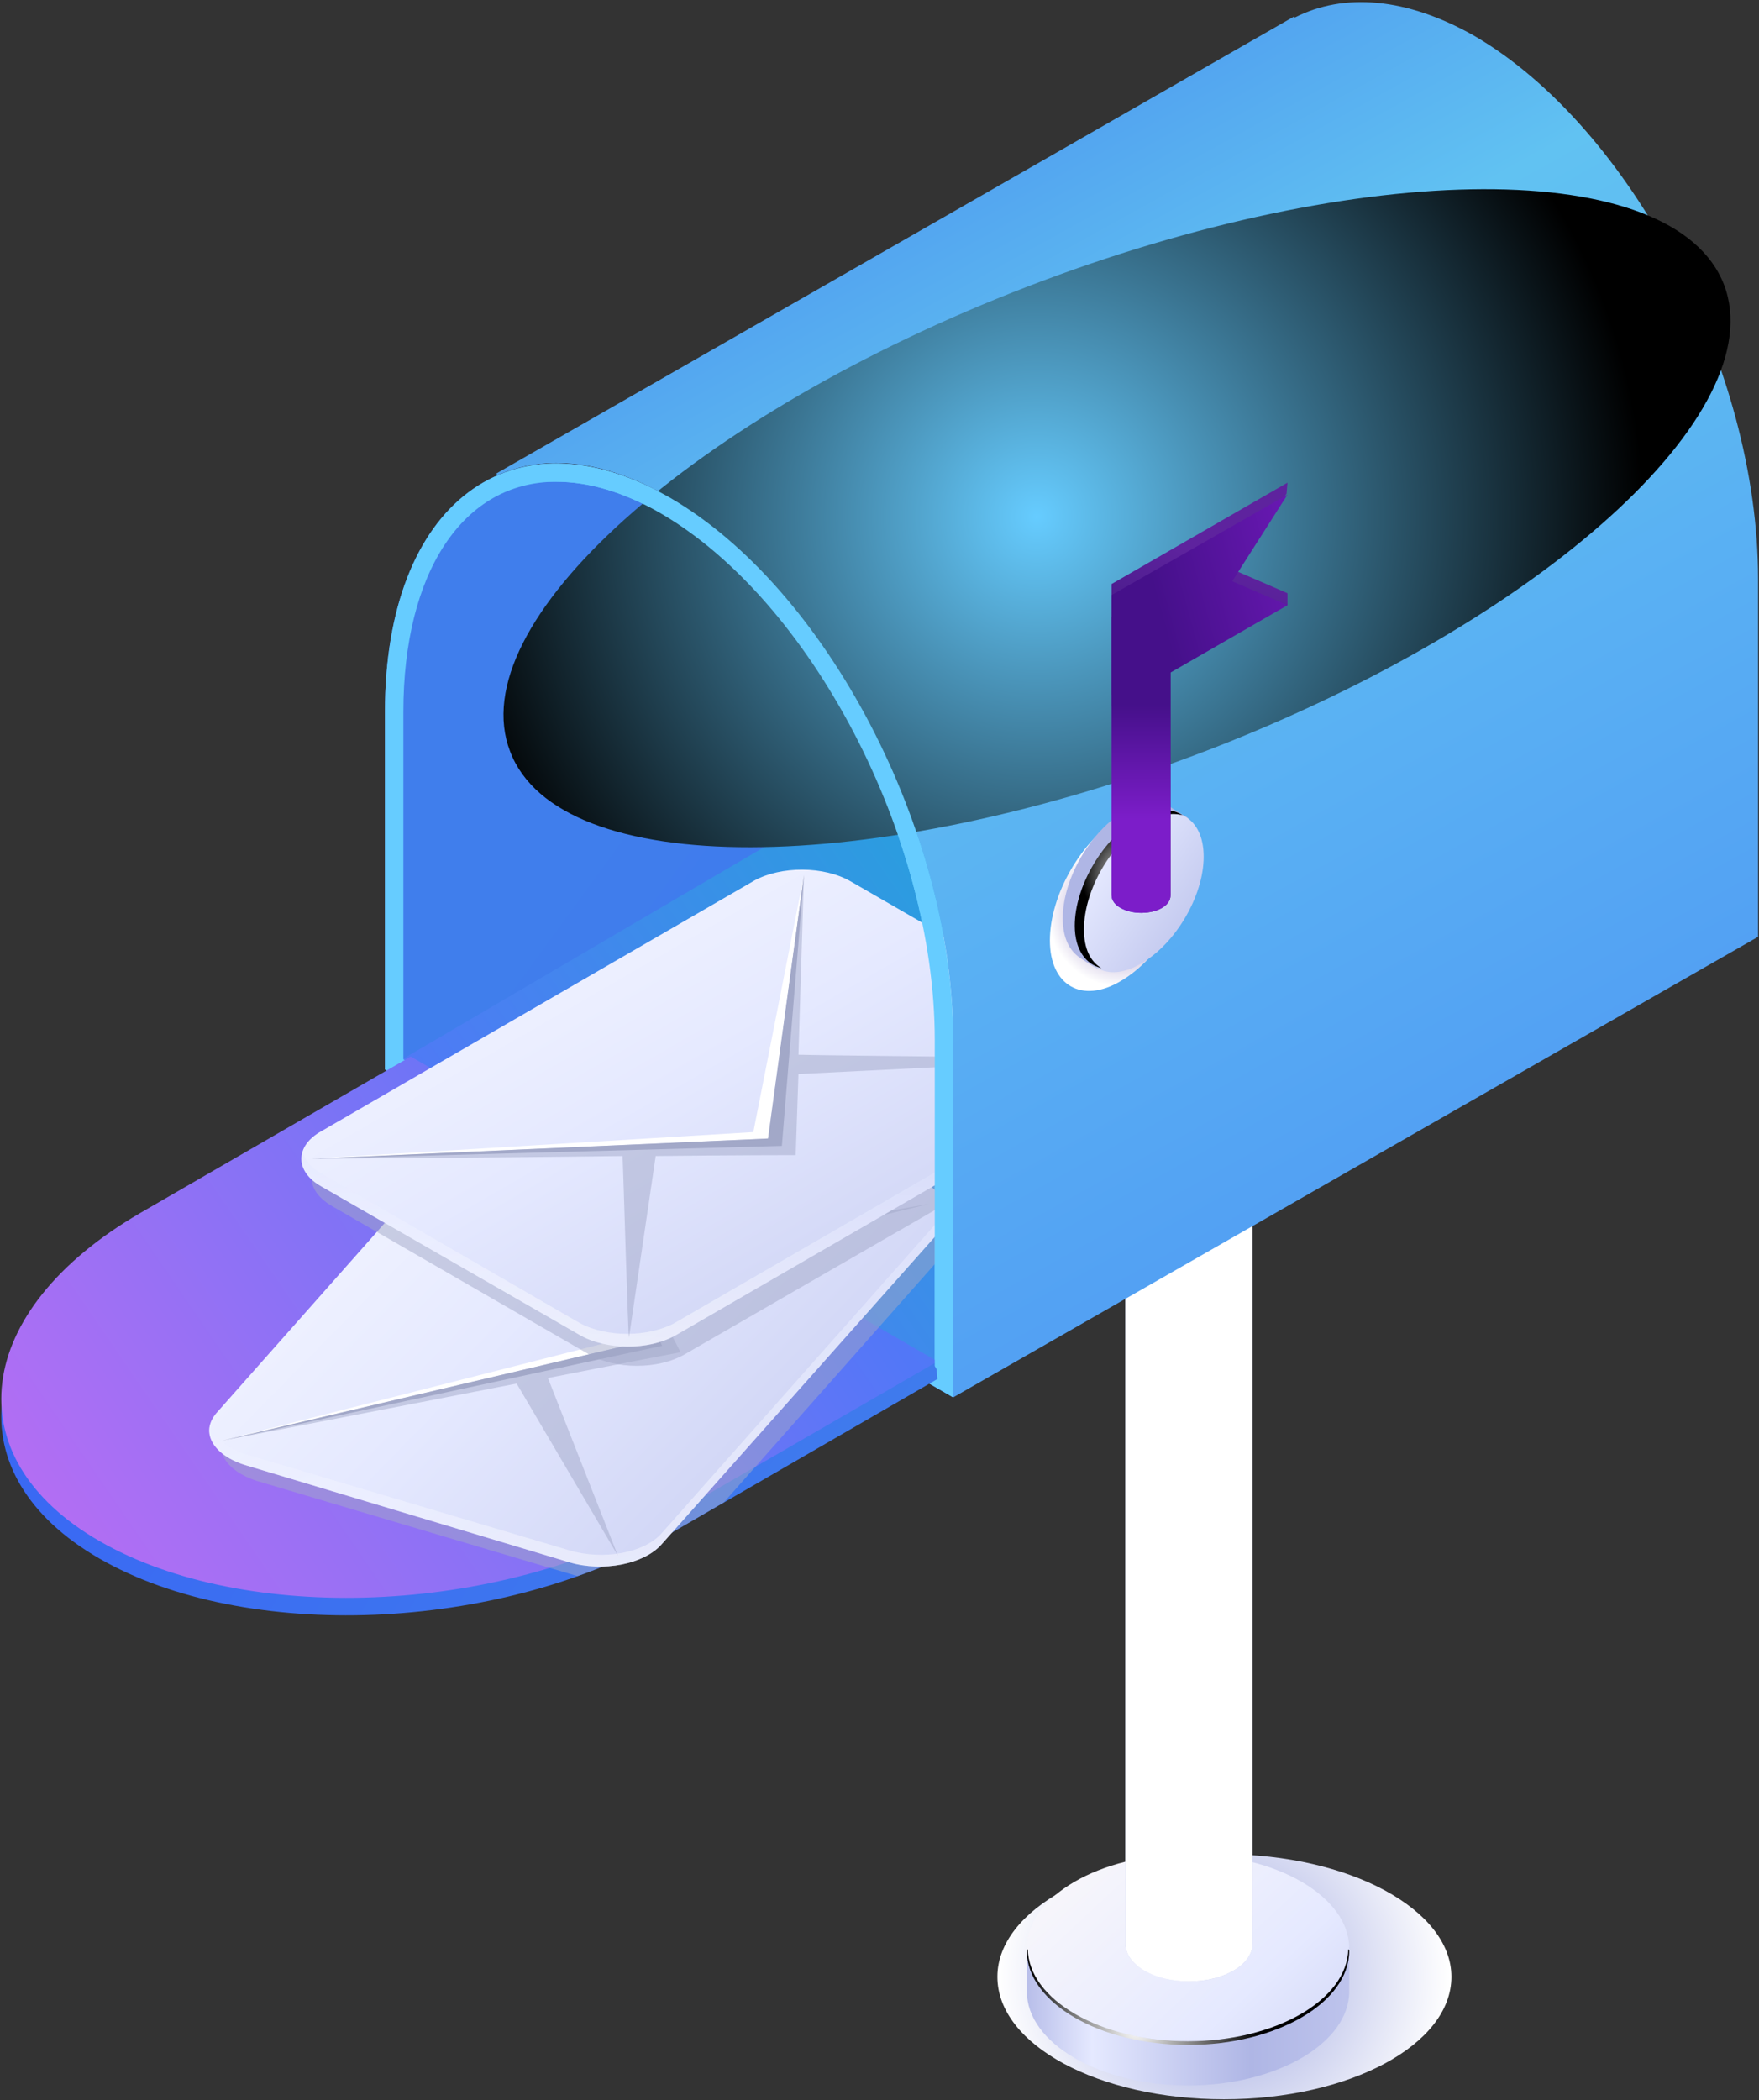
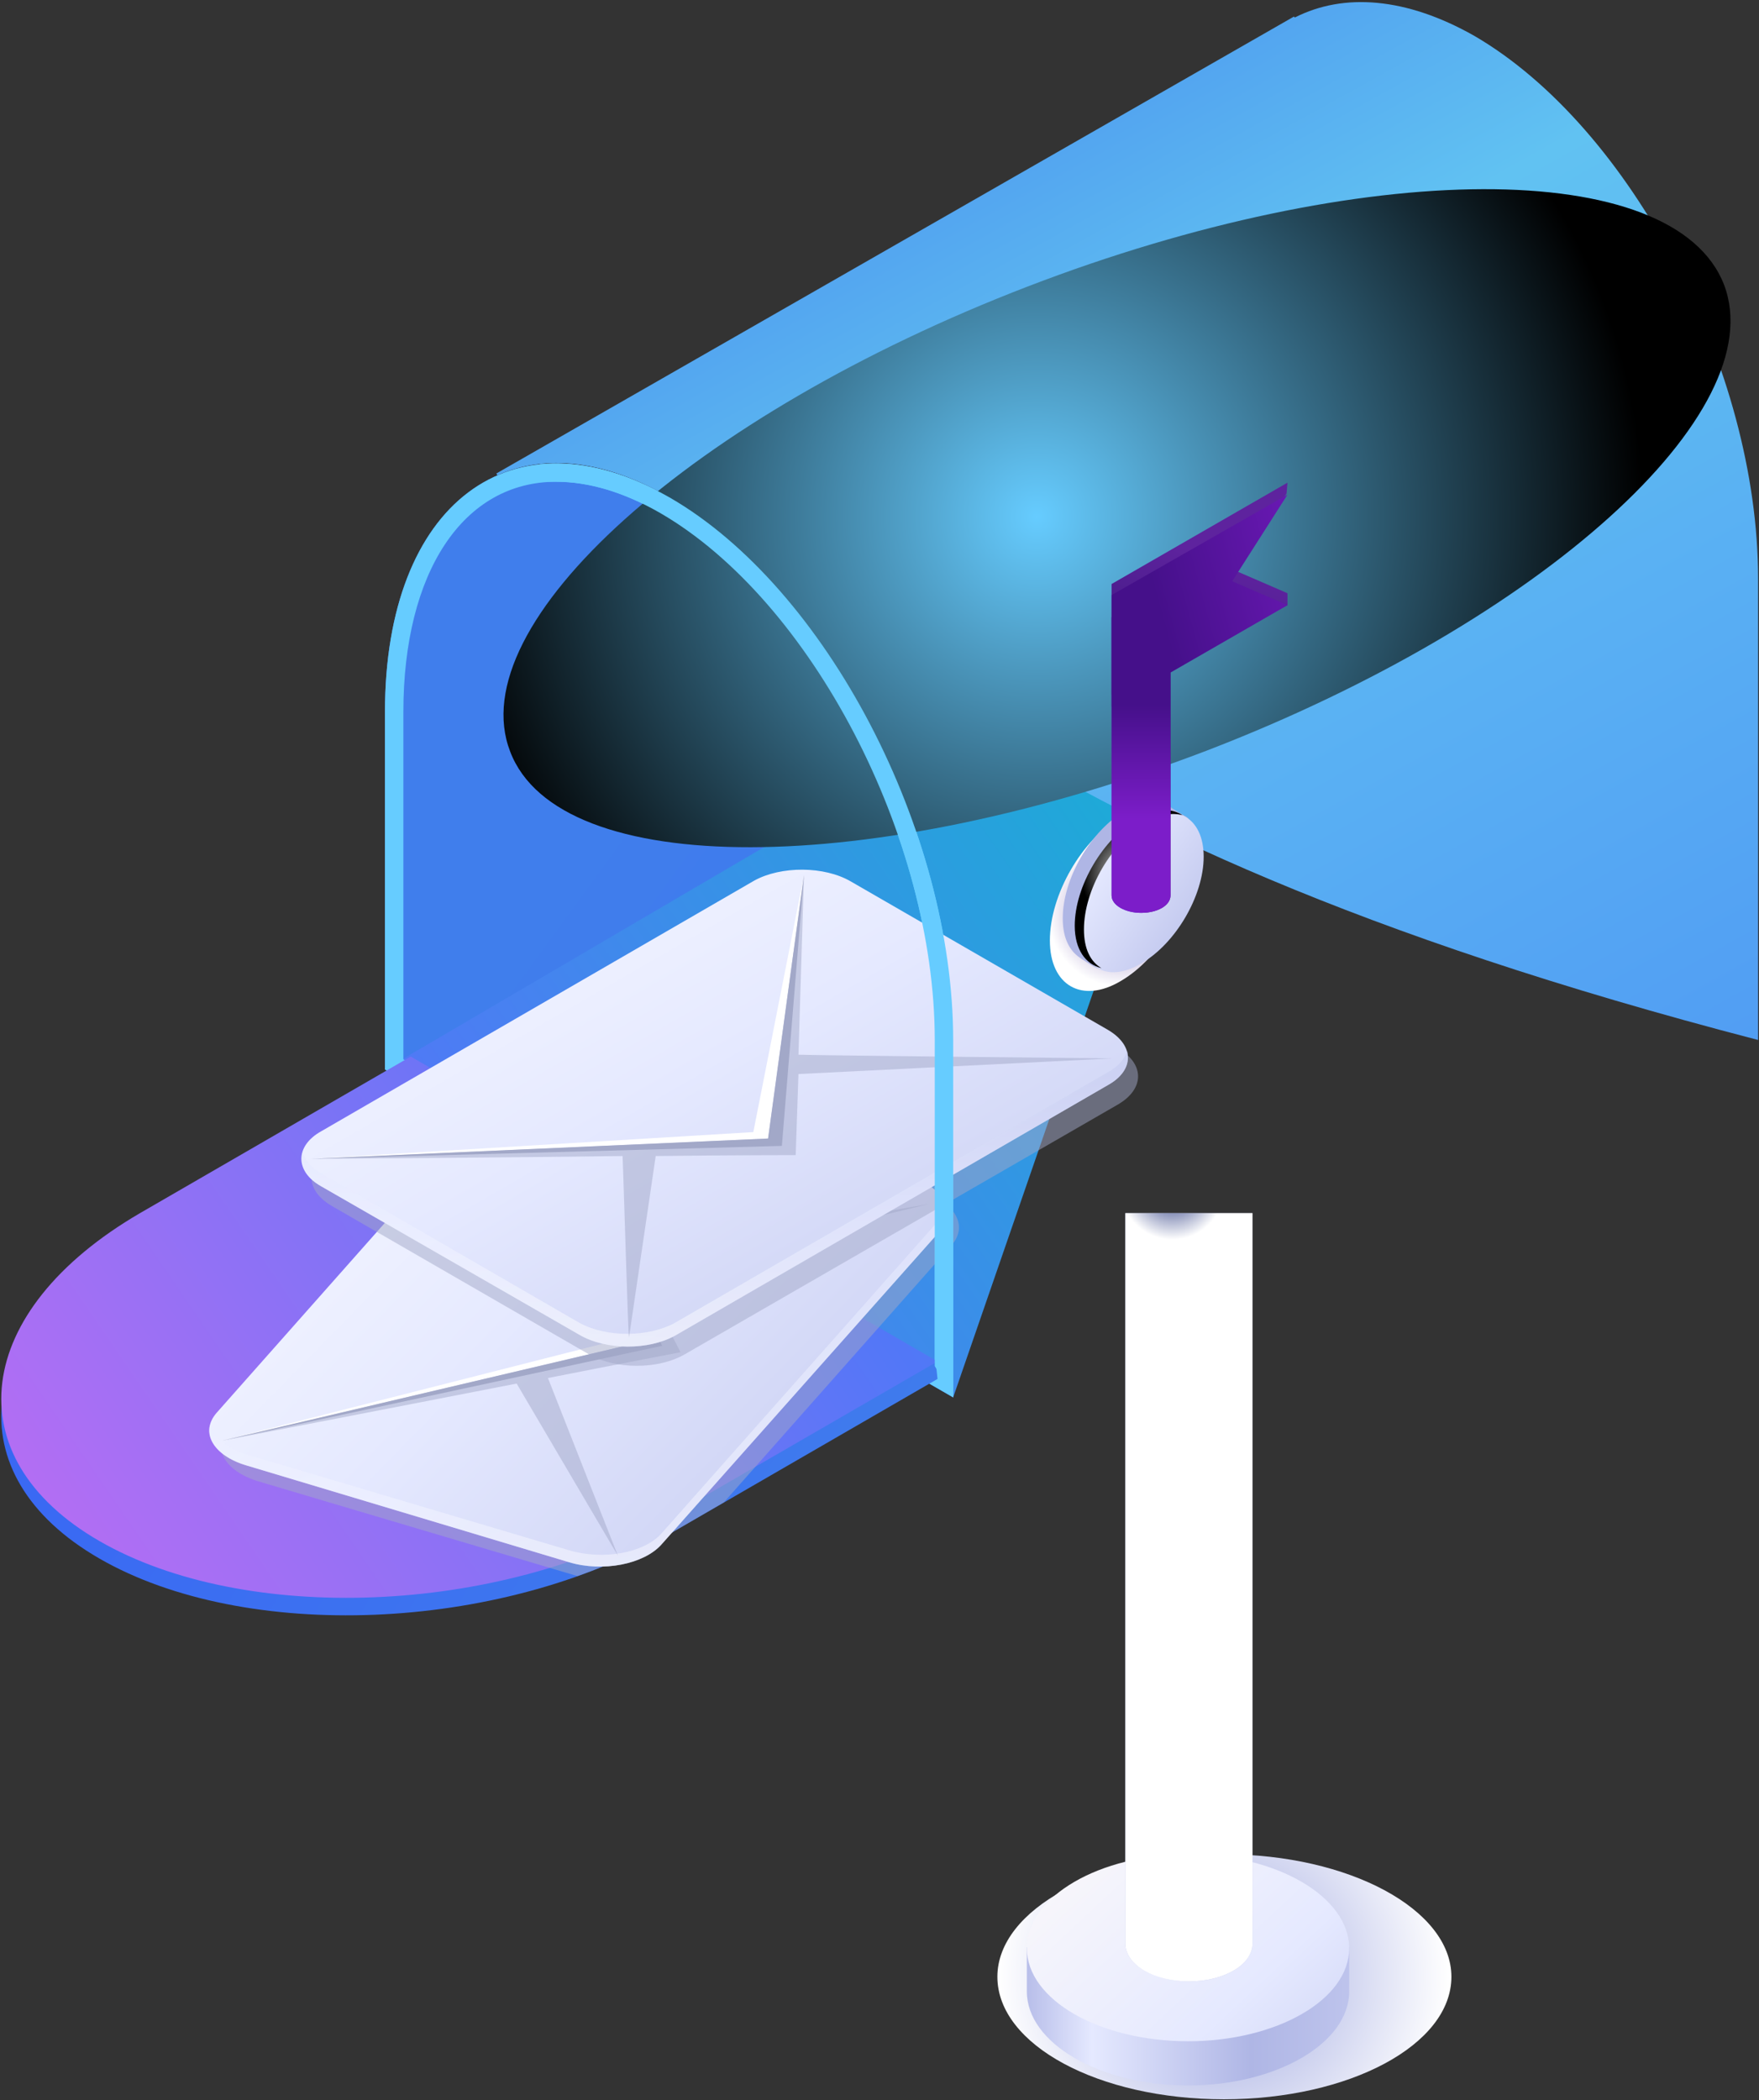
<svg xmlns="http://www.w3.org/2000/svg" width="191" height="228" viewBox="0 0 191 228" fill="none">
  <rect x="0" y="0" width="191" height="228" fill="#333333" stroke="none" />
  <path style="mix-blend-mode:multiply" d="M157.6 214.6C157.6 222 146.5 227.9 132.9 227.9C119.3 227.9 108.3 222 108.3 214.6C108.3 207.3 119.3 201.3 132.9 201.3C146.5 201.3 157.6 207.3 157.6 214.6Z" fill="url(#paint0_radial_12_9228)" />
  <path d="M146.5 216.2C146.5 221.8 138.6 226.4 129 226.4C119.4 226.4 111.5 221.8 111.5 216.2V211.4H146.5V216.2Z" fill="url(#paint1_linear_12_9228)" />
  <path d="M129 201.3C138.6 201.3 146.5 205.9 146.5 211.5C146.5 217.1 138.6 221.6 129 221.6C119.4 221.6 111.5 217.1 111.5 211.5C111.5 205.9 119.4 201.3 129 201.3Z" fill="url(#paint2_linear_12_9228)" />
-   <path style="mix-blend-mode:color-dodge" d="M146.4 211.6C146.467 211.667 146.5 211.733 146.5 211.8C146.5 217.4 138.6 222 129 222C119.4 222 111.5 217.4 111.5 211.8C111.5 211.733 111.533 211.667 111.6 211.6C111.7 217.1 119.5 221.6 129 221.6C138.5 221.6 146.3 217.1 146.4 211.6Z" fill="url(#paint3_radial_12_9228)" />
  <path d="M136 211C136 213.3 132.9 215.1 129.1 215.1C125.3 215.1 122.2 213.3 122.2 211V131.7H136V211V211Z" fill="url(#paint4_linear_12_9228)" />
  <path style="mix-blend-mode:multiply" d="M136 211C136 213.3 132.9 215.1 129.1 215.1C125.3 215.1 122.2 213.3 122.2 211V131.7H136V211V211Z" fill="url(#paint5_radial_12_9228)" />
  <path d="M103.5 151.7L41.8 116.1V77.3C41.8 54.6 55.6 44.2 72.7 54C89.7 63.8 103.5 90.2 103.5 112.9V151.7Z" fill="url(#paint6_linear_12_9228)" />
  <path d="M41.8 116.1L134.6 61.7L103.5 151.7L41.8 116.1Z" fill="url(#paint7_linear_12_9228)" />
  <path fill-rule="evenodd" clip-rule="evenodd" d="M103.5 112.9V151.7L41.8 116.1V77.3C41.8 54.6 55.6 44.2 72.7 54C89.7 63.8 103.5 90.2 103.5 112.9ZM101.5 112.9C101.5 90.9 88.1 65.2 71.7 55.7C67.7 53.4 63.9 52.3 60.4 52.3C50.3 52.3 43.8 62.1 43.8 77.3V115L101.5 148.3V112.9Z" fill="#66CCFF" />
  <path d="M10.8 169.2C-5 160.1 -3 144.2 15.2 133.7L44.6 116.7L101.6 147.8L101.8 149.7L72.4 166.7C54.1 177.2 26.6 178.3 10.8 169.2V169.2Z" fill="url(#paint8_linear_12_9228)" />
  <path d="M10.8 167.3C-5 158.2 -3 142.3 15.2 131.7L44.6 114.7L101.8 147.8L72.4 164.8C54.1 175.3 26.6 176.4 10.8 167.3V167.3Z" fill="url(#paint9_linear_12_9228)" />
  <g style="mix-blend-mode:multiply" opacity="0.5">
    <path d="M62.7 171.1L28 160.8C24.4 159.7 22.9 157.1 24.8 155L55.1 120.8C56.9 118.7 61.4 117.9 65 119L100.1 129.4C103.7 130.5 105.2 133.1 103.3 135.2L78.6 163.1L72.4 166.7C69.4 168.4 66.1 169.9 62.7 171.1V171.1Z" fill="#A2A8C8" />
  </g>
  <path d="M63.8 117.3L98.8 127.8C102.5 128.9 103.9 131.5 102.1 133.6L71.8 167.7C69.9 169.8 65.5 170.7 61.8 169.6L26.8 159.1C23.1 158 21.7 155.5 23.5 153.4L53.8 119.2C55.7 117.1 60.1 116.3 63.8 117.3V117.3Z" fill="url(#paint10_linear_12_9228)" />
  <path opacity="0.5" d="M102.8 131C103 131.9 102.8 132.7 102.1 133.6L71.8 167.7C69.9 169.8 65.5 170.7 61.8 169.6L26.8 159.1C23.9 158.3 22.4 156.4 22.8 154.7C23.2 156 24.6 157.2 26.8 157.9L61.8 168.3C65.5 169.4 69.9 168.6 71.8 166.5L102.1 132.3C102.433 131.9 102.667 131.467 102.8 131V131Z" fill="url(#paint11_linear_12_9228)" />
  <g style="mix-blend-mode:multiply" opacity="0.5">
    <path d="M100.9 130.7L69.5 138.3L73.9 146.8C73.9 146.8 67.6 148 59.5 149.6L67.1 168.9C67.1 168.9 57.1 151.9 56.1 150.2C41.8 153 24.1 156.4 24.1 156.4L70 145.6C70 145.6 58.5 117.6 58.6 117.6L68.4 136.3C71.7 135.8 100.9 130.7 100.9 130.7V130.7Z" fill="#A2A8C8" />
  </g>
  <path d="M68.1 145.2L58.6 117.6L70 145.6L24.1 156.4L68.1 145.2Z" fill="white" />
  <g style="mix-blend-mode:multiply">
    <path d="M24.1 156.4L70 145.6L58.6 117.6L71.9 146.1L24.1 156.4Z" fill="#A2A8C8" />
  </g>
  <g style="mix-blend-mode:multiply" opacity="0.5">
    <path d="M93.4 97.7L121.4 113.8C124.3 115.5 124.3 118.2 121.4 119.9L74.4 147C71.5 148.7 66.8 148.7 63.9 147L36 130.9C33.1 129.2 33.1 126.5 36 124.8L83 97.7C85.8 96 90.5 96 93.4 97.7Z" fill="#A2A8C8" />
  </g>
  <path d="M92.4 95.7L120.3 111.8C123.2 113.5 123.2 116.2 120.3 117.8L73.3 145C70.4 146.6 65.8 146.6 62.9 144.9L34.9 128.8C32 127.2 32 124.4 34.9 122.8L81.9 95.6C84.8 94 89.5 94 92.4 95.7Z" fill="url(#paint12_linear_12_9228)" />
  <path opacity="0.5" d="M122.4 114.1C122.7 115.4 122.1 116.8 120.3 117.8L73.3 145C70.4 146.6 65.8 146.6 62.9 144.9L34.9 128.8C33.2 127.8 32.5 126.4 32.9 125.1C33.1 125.9 33.8 126.8 34.9 127.4L62.9 143.6C65.8 145.2 70.4 145.2 73.3 143.6L120.3 116.4C121.4 115.8 122.1 115 122.4 114.1Z" fill="url(#paint13_linear_12_9228)" />
  <g style="mix-blend-mode:multiply" opacity="0.5">
    <path d="M120.8 114.9L86.7 116.6L86.4 125.4C86.4 125.4 79.8 125.4 71.2 125.5L68.3 145.2C68.2 145.2 67.7 127.4 67.6 125.5C52.5 125.7 33.8 125.8 33.8 125.8L83.4 123.6C83.4 123.6 87.2 95 87.3 95L86.7 114.5C90.2 114.6 120.8 114.9 120.8 114.9V114.9Z" fill="#A2A8C8" />
  </g>
  <path d="M81.8 122.9L87.3 95L83.4 123.6L33.8 125.8L81.8 122.9Z" fill="white" />
  <g style="mix-blend-mode:multiply">
    <path d="M33.8 125.8L83.4 123.6L87.3 95L84.9 124.4L33.8 125.8Z" fill="#A2A8C8" />
  </g>
-   <path d="M190.9 62.8V101.7L103.5 151.7V112.9C103.5 90.2 89.7 63.8 72.7 54C65.6 49.9 59.2 49.3 54 51.6L53.9 51.4L140.5 1.8L140.6 1.9C145.9 -0.8 152.7 -0.3 160.1 3.9C177.1 13.8 190.9 40.1 190.9 62.8V62.8Z" fill="url(#paint14_linear_12_9228)" />
+   <path d="M190.9 62.8V101.7V112.9C103.5 90.2 89.7 63.8 72.7 54C65.6 49.9 59.2 49.3 54 51.6L53.9 51.4L140.5 1.8L140.6 1.9C145.9 -0.8 152.7 -0.3 160.1 3.9C177.1 13.8 190.9 40.1 190.9 62.8V62.8Z" fill="url(#paint14_linear_12_9228)" />
  <path style="mix-blend-mode:screen" d="M187.2 30.9C192.5 44.8 167.4 67.5 131 81.5C94.6 95.4 60.7 95.5 55.4 81.6C50 67.7 75.2 45.1 111.6 31.1C148 17.1 181.8 17 187.2 30.9Z" fill="url(#paint15_radial_12_9228)" />
  <path style="mix-blend-mode:multiply" d="M121.7 88.7C126 86.2 129.5 88.2 129.5 93.1C129.5 98 126 104 121.7 106.5C117.5 109 114 107 114 102.1C114 97.1 117.5 91.1 121.7 88.7Z" fill="url(#paint16_radial_12_9228)" />
  <path d="M122.2 88C124 87 125.7 86.9 126.9 87.5C126.9 87.5 128.6 88.6 128.7 88.6C129.9 89.3 127.9 89.3 127.9 91.4C127.9 95.7 124.9 100.9 121.2 103.1C119.3 104.1 120.1 105.7 118.9 105C118.8 105 117.3 104 117.3 104C116.1 103.2 115.4 101.8 115.4 99.7C115.4 95.4 118.4 90.2 122.2 88Z" fill="#AFB6E5" />
  <path d="M123.9 89.1C127.6 87 130.7 88.7 130.7 93C130.7 97.3 127.6 102.5 123.9 104.6C120.2 106.8 117.2 105 117.2 100.8C117.2 96.5 120.2 91.3 123.9 89.1Z" fill="url(#paint17_linear_12_9228)" />
  <path style="mix-blend-mode:color-dodge" d="M123.5 88.9C125.4 87.7 127.2 87.7 128.4 88.5C127.3 88.2 125.9 88.4 124.5 89.3C120.7 91.4 117.7 96.6 117.7 100.9C117.7 103 118.4 104.4 119.6 105.1C117.9 104.7 116.7 103.1 116.7 100.5C116.7 96.2 119.8 91 123.5 88.9Z" fill="url(#paint18_radial_12_9228)" />
  <path d="M127.1 97.2C127.1 98.3 125.7 99.1 123.9 99.1C122.2 99.1 120.7 98.3 120.7 97.2V67H127.1V97.2Z" fill="url(#paint19_linear_12_9228)" />
  <path d="M127.1 97.2C127.1 98.3 125.7 99.1 123.9 99.1C122.2 99.1 120.7 98.3 120.7 97.2V67H127.1V97.2Z" fill="url(#paint20_linear_12_9228)" />
  <path d="M139.8 64.4V65.7L120.7 75.4V63.4L139.8 52.4L139.7 53.6L133.8 61.8L139.8 64.4Z" fill="url(#paint21_linear_12_9228)" />
  <path d="M139.8 65.7L120.7 76.7V64.6L139.8 53.7L133.8 63.1L139.8 65.7Z" fill="url(#paint22_linear_12_9228)" />
  <path d="M103.5 112.9V151.7L101.5 148.3V112.9C101.5 90.9 88.1 65.2 71.7 55.7C67.7 53.4 63.9 52.3 60.4 52.3C60.133 52.3 59.833 52.3 59.5 52.3L58.6 50.4C62.8 50 67.6 51.1 72.7 54C89.7 63.8 103.5 90.2 103.5 112.9V112.9Z" fill="#66CCFF" />
  <defs>
    <radialGradient id="paint0_radial_12_9228" cx="0" cy="0" r="1" gradientUnits="userSpaceOnUse" gradientTransform="translate(132.9 214.6) scale(24.6 24.6)">
      <stop offset="0.2" stop-color="#AFB6E5" />
      <stop offset="1" stop-color="white" />
    </radialGradient>
    <linearGradient id="paint1_linear_12_9228" x1="111.7" y1="211.4" x2="146.1" y2="211.4" gradientUnits="userSpaceOnUse">
      <stop stop-color="#B9BFEA" />
      <stop offset="0.2" stop-color="#E5E9FF" />
      <stop offset="0.7" stop-color="#AFB6E5" />
      <stop offset="1" stop-color="#BDC3EC" />
    </linearGradient>
    <linearGradient id="paint2_linear_12_9228" x1="149" y1="249.4" x2="110.9" y2="208.6" gradientUnits="userSpaceOnUse">
      <stop stop-color="#AFB6E5" />
      <stop offset="0.6" stop-color="#E5E9FF" />
      <stop offset="1" stop-color="#F7F6FB" />
    </linearGradient>
    <radialGradient id="paint3_radial_12_9228" cx="0" cy="0" r="1" gradientUnits="userSpaceOnUse" gradientTransform="translate(123.4 220.2) scale(13.2 13.2)">
      <stop stop-color="white" />
      <stop offset="1" />
    </radialGradient>
    <linearGradient id="paint4_linear_12_9228" x1="122.3" y1="131.7" x2="135.9" y2="131.7" gradientUnits="userSpaceOnUse">
      <stop stop-color="#B9BFEA" />
      <stop offset="0.2" stop-color="#E5E9FF" />
      <stop offset="0.7" stop-color="#AFB6E5" />
      <stop offset="1" stop-color="#BDC3EC" />
    </linearGradient>
    <radialGradient id="paint5_radial_12_9228" cx="0" cy="0" r="1" gradientUnits="userSpaceOnUse" gradientTransform="translate(127.3 128.9) scale(6.3 6.3)">
      <stop offset="0.2" stop-color="#4D5A96" />
      <stop offset="0.9" stop-color="white" />
    </radialGradient>
    <linearGradient id="paint6_linear_12_9228" x1="119.2" y1="14.8" x2="264.6" y2="120.8" gradientUnits="userSpaceOnUse">
      <stop stop-color="#407EEC" />
      <stop offset="1" stop-color="#3863F5" />
    </linearGradient>
    <linearGradient id="paint7_linear_12_9228" x1="194.7" y1="108.2" x2="14" y2="233.5" gradientUnits="userSpaceOnUse">
      <stop stop-color="#00C7C5" />
      <stop offset="0.6" stop-color="#5277F7" />
      <stop offset="1" stop-color="#BB6DF3" />
    </linearGradient>
    <linearGradient id="paint8_linear_12_9228" x1="84.9" y1="204.7" x2="-16.8" y2="146" gradientUnits="userSpaceOnUse">
      <stop stop-color="#407EEC" />
      <stop offset="1" stop-color="#3863F5" />
    </linearGradient>
    <linearGradient id="paint9_linear_12_9228" x1="216.7" y1="71.5" x2="23.5" y2="203.9" gradientUnits="userSpaceOnUse">
      <stop stop-color="#00C7C5" />
      <stop offset="0.6" stop-color="#5277F7" />
      <stop offset="1" stop-color="#BB6DF3" />
    </linearGradient>
    <linearGradient id="paint10_linear_12_9228" x1="94.2" y1="217.9" x2="-0.4" y2="125.3" gradientUnits="userSpaceOnUse">
      <stop stop-color="#AFB6E5" />
      <stop offset="0.6" stop-color="#E5E9FF" />
      <stop offset="1" stop-color="white" />
    </linearGradient>
    <linearGradient id="paint11_linear_12_9228" x1="62.3" y1="74.3" x2="80.3" y2="174.3" gradientUnits="userSpaceOnUse">
      <stop stop-color="#AFB6E5" />
      <stop offset="0.6" stop-color="#E5E9FF" />
      <stop offset="1" stop-color="white" />
    </linearGradient>
    <linearGradient id="paint12_linear_12_9228" x1="90.5" y1="194.4" x2="27.7" y2="85.7" gradientUnits="userSpaceOnUse">
      <stop stop-color="#AFB6E5" />
      <stop offset="0.6" stop-color="#E5E9FF" />
      <stop offset="1" stop-color="white" />
    </linearGradient>
    <linearGradient id="paint13_linear_12_9228" x1="85.8" y1="103.8" x2="83.5" y2="145.8" gradientUnits="userSpaceOnUse">
      <stop stop-color="#AFB6E5" />
      <stop offset="0.6" stop-color="#E5E9FF" />
      <stop offset="1" stop-color="white" />
    </linearGradient>
    <linearGradient id="paint14_linear_12_9228" x1="175.1" y1="-58.4" x2="325.2" y2="212.7" gradientUnits="userSpaceOnUse">
      <stop stop-color="#407EEC" />
      <stop offset="0.2" stop-color="#61C2F2" />
      <stop offset="1" stop-color="#3863F5" />
    </linearGradient>
    <radialGradient id="paint15_radial_12_9228" cx="0" cy="0" r="1" gradientUnits="userSpaceOnUse" gradientTransform="translate(112.6 56.1) scale(65.8 65.8)">
      <stop stop-color="#66CCFF" />
      <stop offset="1" />
    </radialGradient>
    <radialGradient id="paint16_radial_12_9228" cx="0" cy="0" r="1" gradientUnits="userSpaceOnUse" gradientTransform="translate(121.7 99.2) scale(7.9 7.9)">
      <stop stop-color="#8770B8" />
      <stop offset="1" stop-color="white" />
    </radialGradient>
    <linearGradient id="paint17_linear_12_9228" x1="126.7" y1="117" x2="100.3" y2="99" gradientUnits="userSpaceOnUse">
      <stop stop-color="#AFB6E5" />
      <stop offset="0.6" stop-color="#E5E9FF" />
      <stop offset="1" stop-color="white" />
    </linearGradient>
    <radialGradient id="paint18_radial_12_9228" cx="0" cy="0" r="1" gradientUnits="userSpaceOnUse" gradientTransform="translate(123 95) scale(5.6 5.6)">
      <stop stop-color="white" />
      <stop offset="1" />
    </radialGradient>
    <linearGradient id="paint19_linear_12_9228" x1="120.7" y1="67" x2="127.1" y2="67" gradientUnits="userSpaceOnUse">
      <stop stop-color="#3B3ABA" />
      <stop offset="0.2" stop-color="#6152E3" />
      <stop offset="0.4" stop-color="#4528C9" />
      <stop offset="0.6" stop-color="#3F1982" />
      <stop offset="0.9" stop-color="#5E239E" />
      <stop offset="1" stop-color="#491C8B" />
    </linearGradient>
    <linearGradient id="paint20_linear_12_9228" x1="204.8" y1="75.1" x2="204.8" y2="88.9" gradientUnits="userSpaceOnUse">
      <stop offset="0.1" stop-color="#45108A" />
      <stop offset="1" stop-color="#7C1DC9" />
    </linearGradient>
    <linearGradient id="paint21_linear_12_9228" x1="110.5" y1="69.2" x2="115.5" y2="54.9" gradientUnits="userSpaceOnUse">
      <stop offset="0.1" stop-color="#3F1982" />
      <stop offset="1" stop-color="#5E239E" />
    </linearGradient>
    <linearGradient id="paint22_linear_12_9228" x1="119.3" y1="52.9" x2="146.7" y2="45.4" gradientUnits="userSpaceOnUse">
      <stop offset="0.1" stop-color="#45108A" />
      <stop offset="1" stop-color="#7C1DC9" />
    </linearGradient>
  </defs>
</svg>